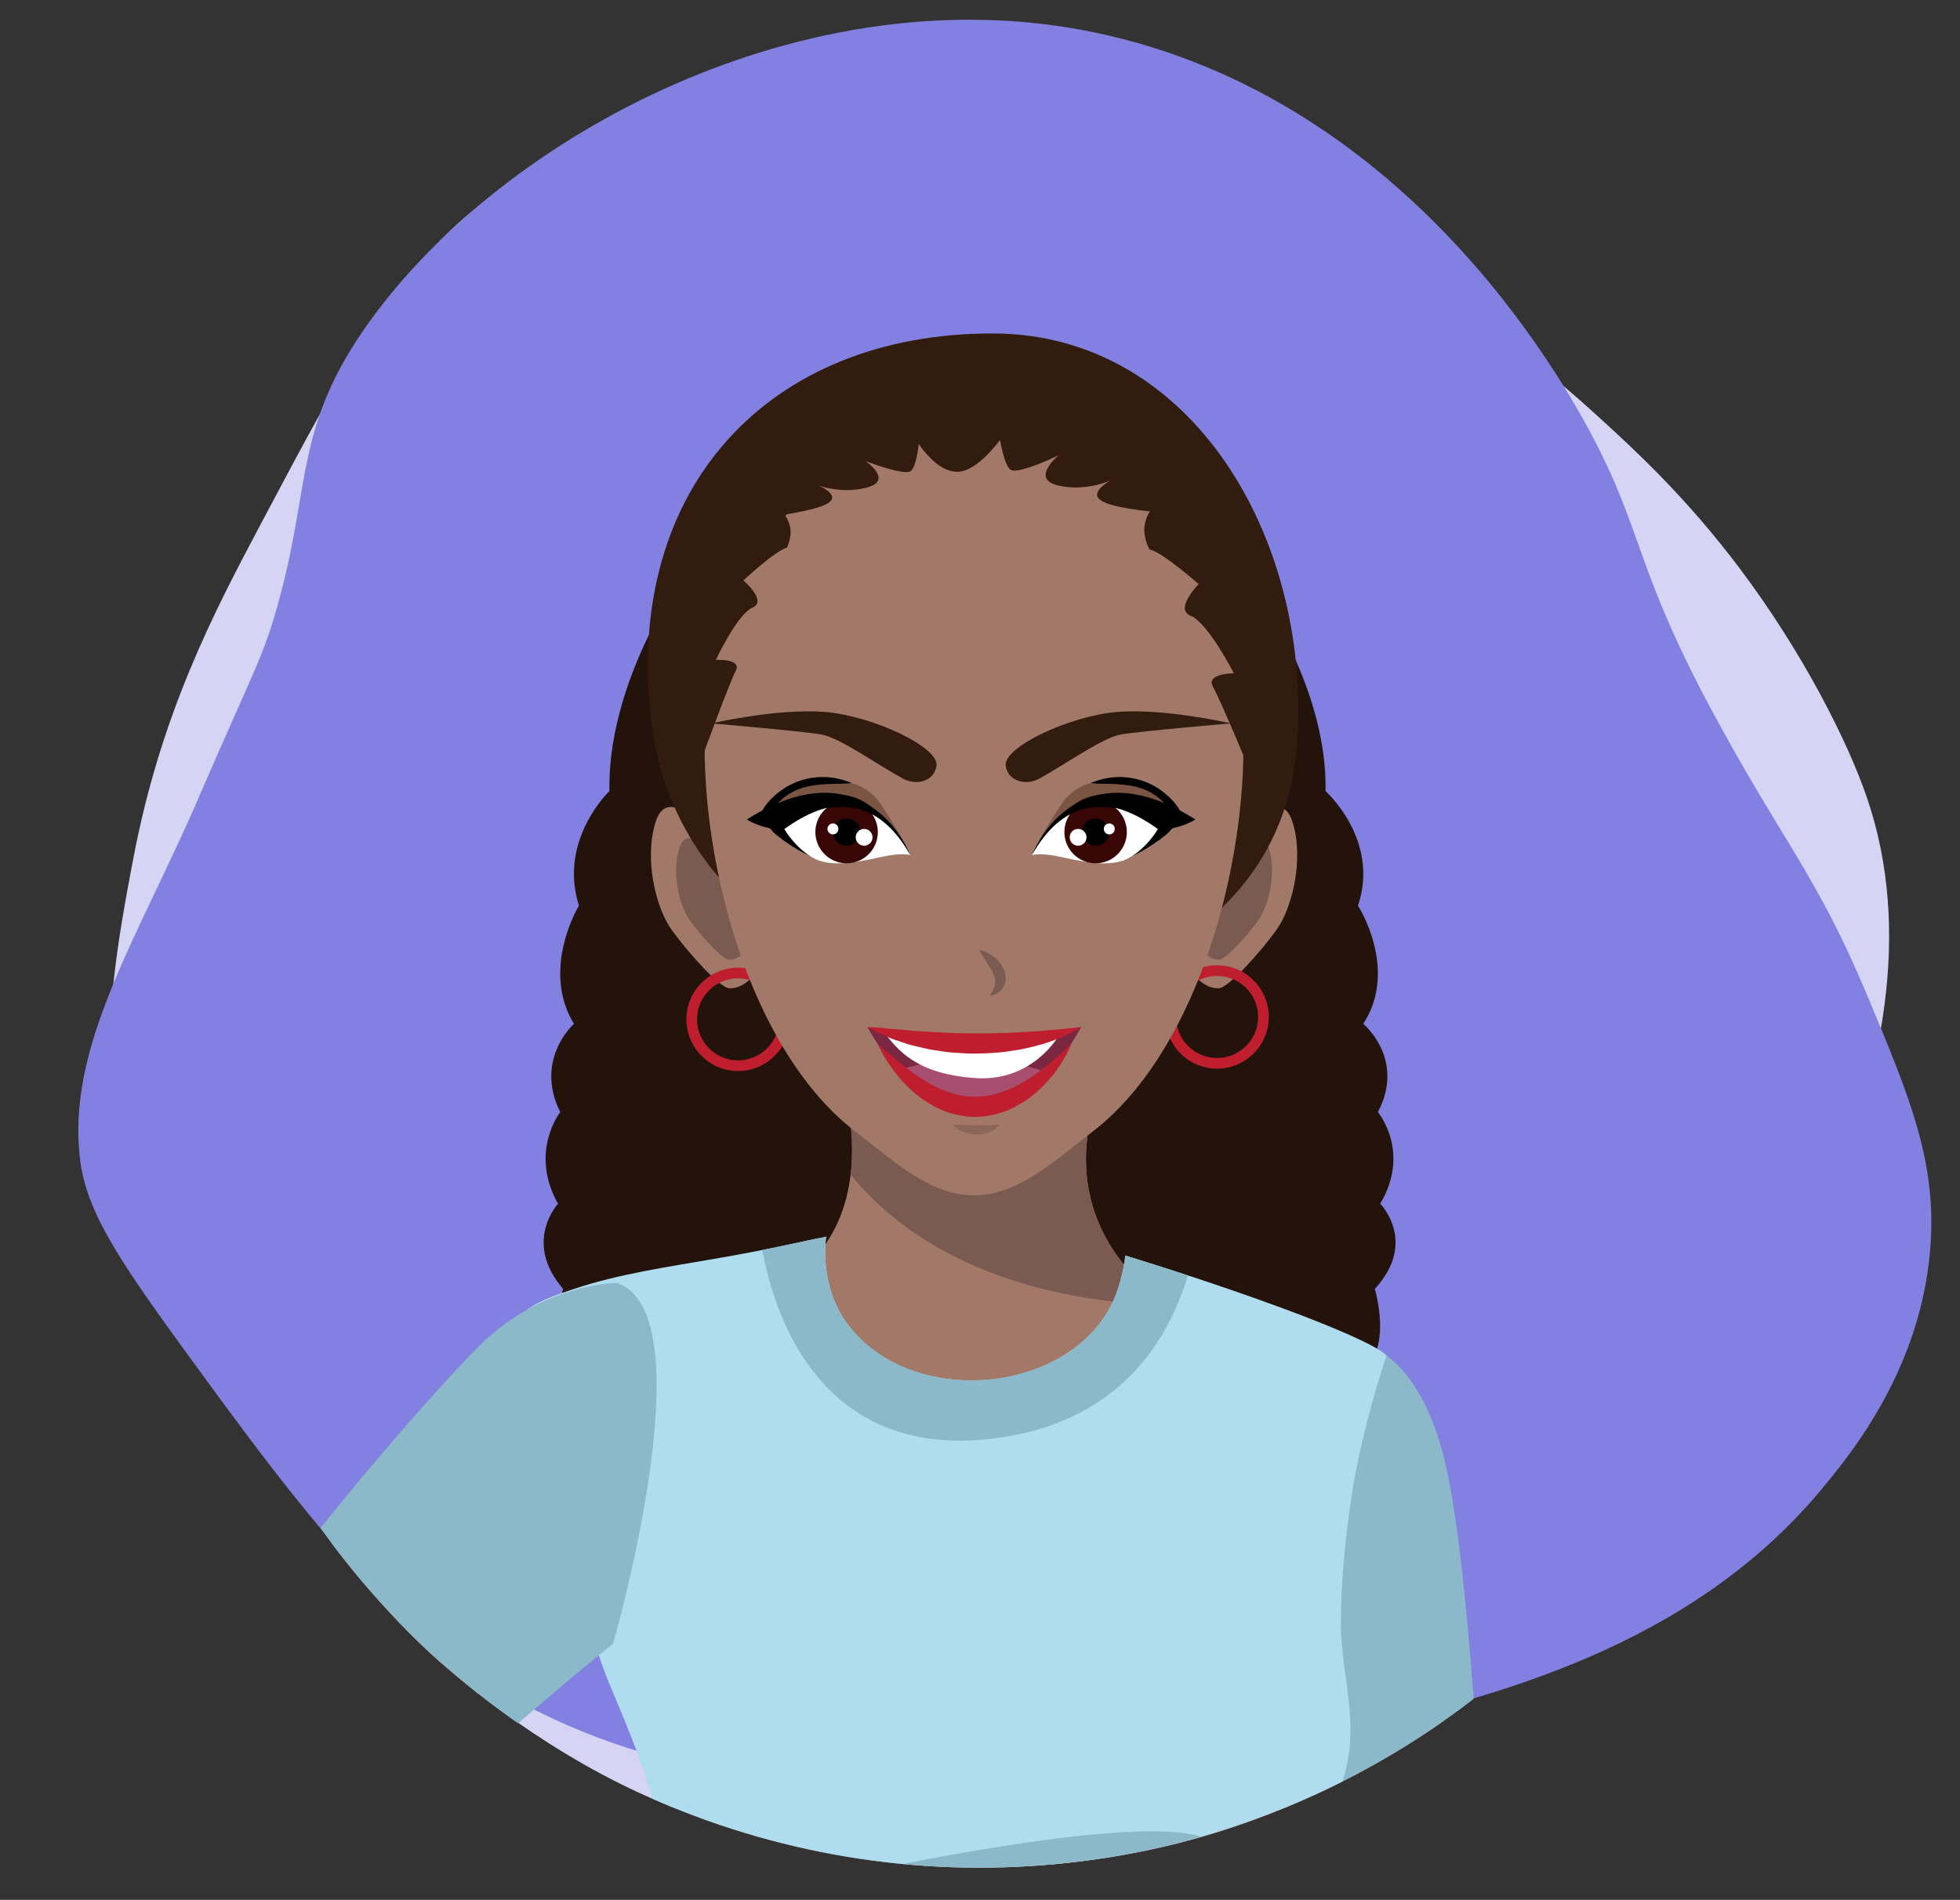
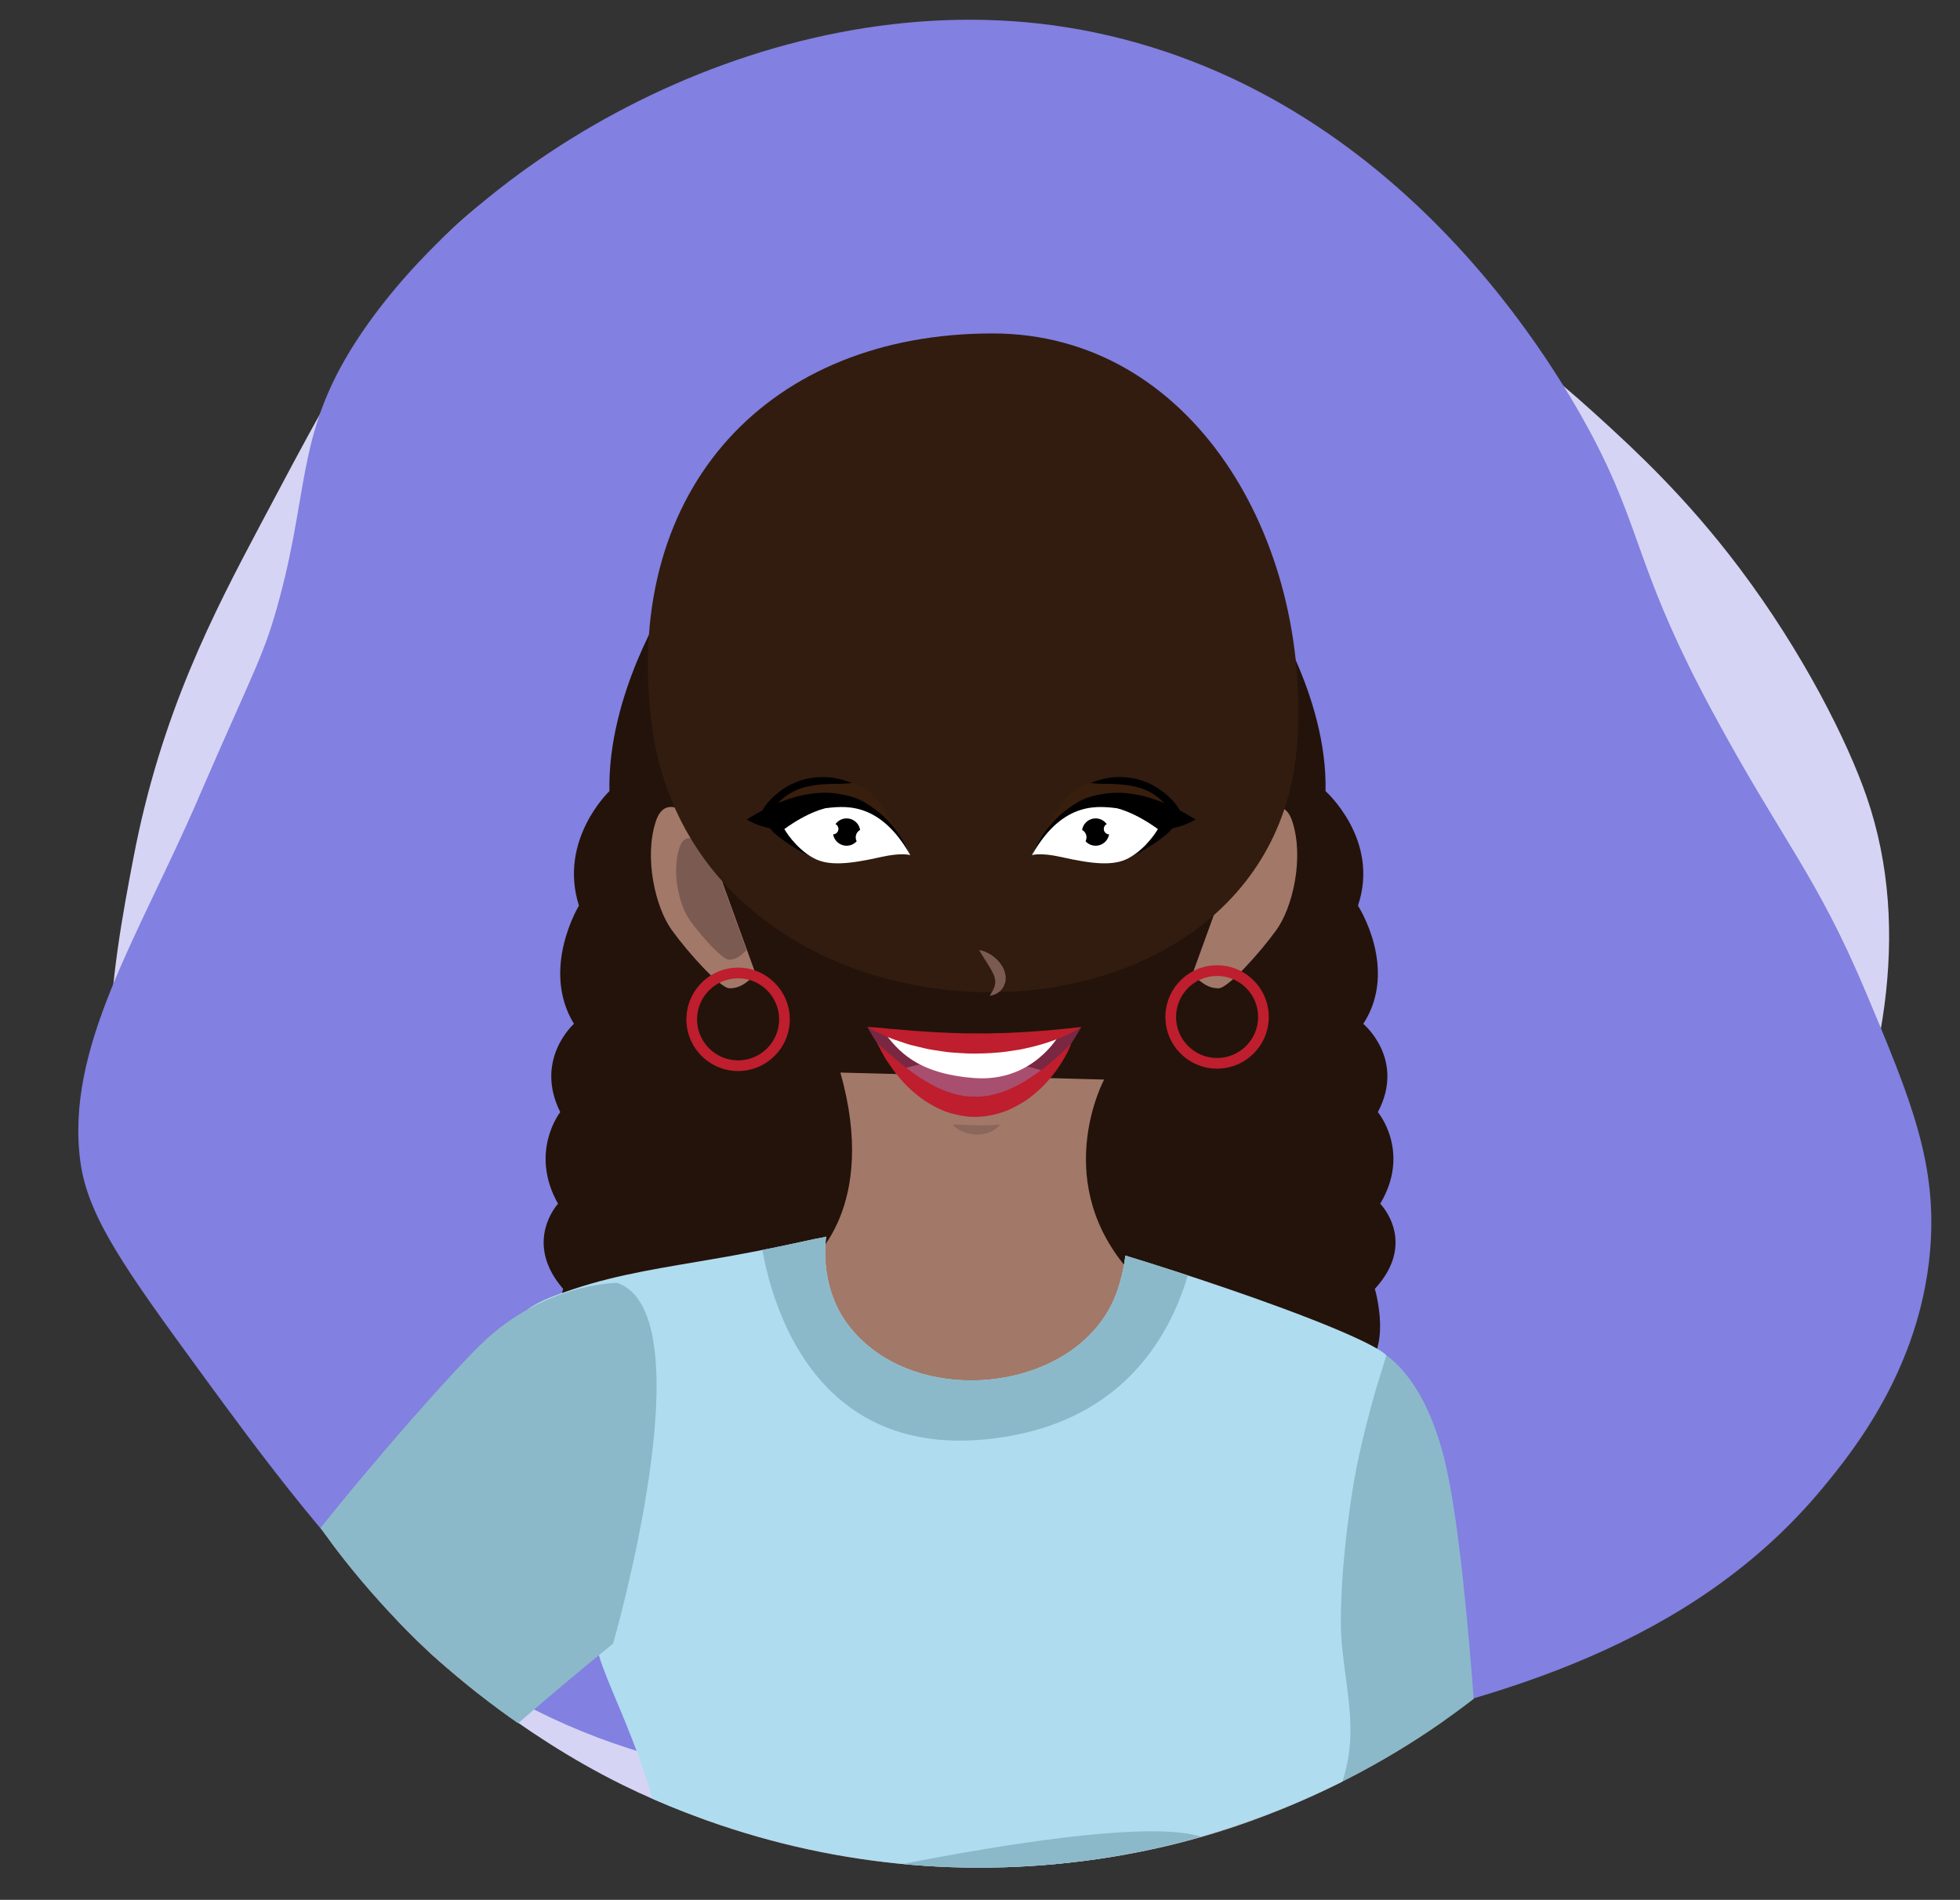
<svg xmlns="http://www.w3.org/2000/svg" id="a" viewBox="0 0 361.6 350.58">
  <rect x="0" y="0" width="361.6" height="350.58" fill="#333333" stroke="none" />
  <defs>
    <style>.e{fill:none;}.f{fill:#fff;}.g{fill:#321c0f;}.h{fill:#8bb9c9;}.i{fill:#b0dcef;}.j{fill:#be1e2d;}.k{fill:#a84f6f;}.l{fill:#d6d4f5;}.m{fill:#23130b;}.n{fill:#42210b;}.o{fill:#380705;}.p{fill:#a27869;}.q{fill:#8280e0;}.r{fill:#7a5a51;}.s{fill:#7a2742;}.t{opacity:.4;}.u{opacity:.6;}.v{clip-path:url(#c);}.w{clip-path:url(#b);}.x{clip-path:url(#d);}</style>
    <clipPath id="b">
      <circle class="e" cx="180.66" cy="195.48" r="149.16" transform="translate(-85.31 185) rotate(-45)" />
    </clipPath>
    <clipPath id="c">
-       <path class="p" d="M243.94,321.44c.79-8.69-6.32-36.92-6.32-40.47s5.11-34.22,1.16-35.7c-3.67-1.37-31.52-12.02-31.52-12.02-13.1-16.35-3.56-34.04-3.56-34.04l-48.66-1.29c7.06,24.91-5.45,34.71-5.45,34.71h0c-9.29,1.34-30.4,5.12-39.87,12.78-5.79,4.68,5.52,44.04,8.91,47.72,3.12,3.37,4.76,9.55,6.12,13.86,3.12,9.83,4.37,20.21,4.3,30.51-.07,10.23-1.4,20.41-3.31,30.45-1.77,9.34-5.16,17.6-7.51,26.72-.74,2.88-3.49,8.75-.69,9.77,50.24,18.2,105.68,8.22,118.71,5.08,2.32-.56,4.04-2.53,4.25-4.9,.25-2.74-.3-4.27-.67-6.42-2.69-15.53-7.82-20.36-7.49-29.62,.4-11.06,11.42-31.31,13-35.85,1.58-4.54-2.2-2.58-1.41-11.27Z" />
-     </clipPath>
+       </clipPath>
    <clipPath id="d">
      <path class="i" d="M239.23,390.04c-1.97-5.28-4-10.54-4.36-16.19-.57-9.16,1.97-18.2,5.15-26.69,2.97-7.93,7.99-15.86,8.94-24.37,.88-7.87-1.64-15.78-1.59-23.67,.05-7.84,.87-15.65,2.04-23.41,.97-6.4,2.56-12.68,4.31-18.91,.54-1.92,1.51-4.76,2.04-6.68,0,0-.89-1.96-19.32-8.78-14.18-5.24-28.84-9.65-28.84-9.65,0,0-.19,2.54-1.33,6.08-6.24,19.34-37.8,23.01-49.97,6.48-5.37-7.3-3.87-16.09-3.87-16.09-.02,.12-1.9,.42-2.03,.45-1.73,.38-3.47,.75-5.21,1.12-4.48,.95-8.92,1.8-13.43,2.57-8.75,1.53-17.58,2.76-26.02,5.6-2.81,.95-5.99,1.97-8.42,3.74l13.21,63.96c3.09,10.2,14.9,28.49,14.3,61.03-.16,8.45-3.85,16.18-6.93,23.95-14.01,35.25-14.54,67.88-14.54,67.88,63.51,11.76,139.56,4.93,147.21,.18,1.44-.9-.78-11.99-.94-13.42-.79-7.22-1.65-14.45-2.66-21.65-1.23-8.74-2.78-17.45-5.16-25.96-.71-2.56-1.63-5.07-2.56-7.58Z" />
    </clipPath>
  </defs>
  <path class="l" d="M24.61,158.35c5.08-26.73,14.87-45.37,23.43-61.52,16.91-31.9,26.16-49.34,44.79-62.19C142.4,.49,218.42,26.43,249.95,44.01c9.01,5.03,26.58,16.17,44.79,32.76,6.85,6.24,16.29,14.93,26.19,28.08,11.75,15.62,19.93,31.98,23.43,42.13,17.41,50.44-24.69,108.41-35.94,123.96-14.73,20.37-35.7,49.41-76.2,64.55-43.54,16.28-87.95,8.39-117.31-6.09-19.91-9.81-34.72-23.55-36.12-24.87-10.02-9.42-16.45-18.21-28.91-35.41-11.73-16.2-17.6-24.3-20.59-30.43-14.44-29.58-8.47-60.42-4.68-80.35Z" />
  <path class="q" d="M36.61,147.26c10.58-24.44,12.11-26.18,15.04-37.15,5.72-21.41,2.87-31.69,16.39-50.58C92.99,24.69,148.86-5.02,201.82,5.96c59.26,12.28,88.29,66.97,93.57,77.68,7.52,15.22,7.3,23.1,20.47,47.55,13.09,24.3,19.23,30.11,28.51,52.23,8.08,19.27,13.14,31.33,11.7,47.55-1.92,21.56-14.12,36.73-19.74,43.53-24.52,29.7-61.22,38.71-87.72,44.87-33.81,7.85-118.96,26.63-170.33-17.41-15.15-12.99-30.8-34.4-41.13-48.54-13.95-19.09-20.95-28.85-22.32-39.03-2.83-21.04,10.59-41.25,21.79-67.13Z" />
  <g class="w">
    <g>
      <path class="m" d="M254.63,222.13c5.73-9.58-.43-16.91-.43-16.91,5.17-9.77-2.69-16.29-2.69-16.29,6.59-10.13-.98-21.81-.98-21.81,4.11-12.16-5.98-21.13-5.98-21.13,.37-17.85-11.2-34.74-11.2-34.74l-36.82-41.02h-38.96l-34.61,41.02s-10.88,16.89-10.53,34.74c0,0-9.48,8.96-5.62,21.13,0,0-7.12,11.68-.92,21.81,0,0-7.39,6.52-2.53,16.29,0,0-5.79,7.33-.41,16.91,0,0-6.55,7.04,.94,15.71,0,0-3.28,11.56,2.57,15.42,0,0-2.11,11.26,7.49,11.58,0,0,2.57,11.9,9.01,9.33,0,0,5.27,6.75,11.82,3.54,0,0,4.63,4.82,11.21,1.61,0,0,4.63,2.3,9.35-2.87l21.11-.9,22.46,.9c5.02,5.17,9.95,2.87,9.95,2.87,7,3.21,11.92-1.61,11.92-1.61,6.97,3.22,12.57-3.54,12.57-3.54,6.85,2.57,9.58-9.33,9.58-9.33,10.21-.32,7.97-11.58,7.97-11.58,6.22-3.86,2.74-15.42,2.74-15.42,7.97-8.67,1-15.71,1-15.71Z" />
      <path class="p" d="M236.7,242.27c1.6-1.39,19.15,7.92,19.95,9.18,10.5,16.46,9.22,37.48,9.54,56.17,.19,10.98,.68,21.95,1.41,32.91,2.82,42.1,4.71,87.25,10.91,128.86,.16,1.06-13.96,10.85-18.86,8.57,0,0-18.21-61.4-19.16-75.29-1.44-20.91-6.68-39.11-10.79-58.13-2.19-10.15-4.06-20.53-4.86-31.68-1.57-23.93,11.07-69.9,11.86-70.61Z" />
      <path class="h" d="M253.02,248.56s9.34,2.66,13.73,21.87c4.74,20.74,7.12,76.14,7.12,76.14,0,0-23.53,5.91-41.03,1.95l20.18-99.97Z" />
      <g>
        <path class="p" d="M243.94,321.44c.79-8.69-6.32-36.92-6.32-40.47s5.11-34.22,1.16-35.7c-3.67-1.37-31.52-12.02-31.52-12.02-13.1-16.35-3.56-34.04-3.56-34.04l-48.66-1.29c7.06,24.91-5.45,34.71-5.45,34.71h0c-9.29,1.34-30.4,5.12-39.87,12.78-5.79,4.68,5.52,44.04,8.91,47.72,3.12,3.37,4.76,9.55,6.12,13.86,3.12,9.83,4.37,20.21,4.3,30.51-.07,10.23-1.4,20.41-3.31,30.45-1.77,9.34-5.16,17.6-7.51,26.72-.74,2.88-3.49,8.75-.69,9.77,50.24,18.2,105.68,8.22,118.71,5.08,2.32-.56,4.04-2.53,4.25-4.9,.25-2.74-.3-4.27-.67-6.42-2.69-15.53-7.82-20.36-7.49-29.62,.4-11.06,11.42-31.31,13-35.85,1.58-4.54-2.2-2.58-1.41-11.27Z" />
        <g class="v">
          <path class="r" d="M151.13,207.28c.83,2.02,17.87,45.1,100.31,30.84l.93-40.2-101.24,9.36Z" />
        </g>
      </g>
      <g>
        <path class="i" d="M239.23,390.04c-1.97-5.28-4-10.54-4.36-16.19-.57-9.16,1.97-18.2,5.15-26.69,2.97-7.93,7.99-15.86,8.94-24.37,.88-7.87-1.64-15.78-1.59-23.67,.05-7.84,.87-15.65,2.04-23.41,.97-6.4,2.56-12.68,4.31-18.91,.54-1.92,1.51-4.76,2.04-6.68,0,0-.89-1.96-19.32-8.78-14.18-5.24-28.84-9.65-28.84-9.65,0,0-.19,2.54-1.33,6.08-6.24,19.34-37.8,23.01-49.97,6.48-5.37-7.3-3.87-16.09-3.87-16.09-.02,.12-1.9,.42-2.03,.45-1.73,.38-3.47,.75-5.21,1.12-4.48,.95-8.92,1.8-13.43,2.57-8.75,1.53-17.58,2.76-26.02,5.6-2.81,.95-5.99,1.97-8.42,3.74l13.21,63.96c3.09,10.2,14.9,28.49,14.3,61.03-.16,8.45-3.85,16.18-6.93,23.95-14.01,35.25-14.54,67.88-14.54,67.88,63.51,11.76,139.56,4.93,147.21,.18,1.44-.9-.78-11.99-.94-13.42-.79-7.22-1.65-14.45-2.66-21.65-1.23-8.74-2.78-17.45-5.16-25.96-.71-2.56-1.63-5.07-2.56-7.58Z" />
        <g class="x">
          <path class="h" d="M139.99,225.77s2.63,43.63,41.79,39.84c40.99-3.97,39.71-45.82,39.71-45.82l-81.5,5.98Z" />
          <path class="h" d="M147.18,348.06s79.5,5.38,77.78-6.21c-1.72-11.59-77.78,6.21-77.78,6.21Z" />
        </g>
      </g>
      <path class="p" d="M108.34,295.69s-28.55,23.85-31.76,26.61c-3.2,2.75-18.68,16.06-18.68,18.12s20.01,68.81,21.62,73.17c1.6,4.36,6.14,11.47,7.21,11.47s21.08-13.53,25.89-16.06c4.8-2.52,17.08-5.73,23.75-4.59,6.67,1.15,12.54,2.75,11.74,4.59-.8,1.83-7.74,1.83-11.21,1.38-3.47-.46-9.61-1.15-11.48-.69-1.87,.46-4,2.18-3.47,2.98,.53,.8,17.35,1.03,18.68,1.03s8.81,1.15,9.21,3.67c.4,2.52-3.6,1.95-4.67,1.95h-2.4s3.87,1.83,3.34,3.67c-.53,1.83-4.8,2.18-8.41,2.06s-17.48-.19-19.08,.02c-1.6,.21-1.47,1.93-.93,2.16,.53,.23,18.95,2.41,20.15,3.67,1.2,1.26,2.13,3.44-1.07,3.78-3.2,.34-19.08-1.72-20.95-1.03-1.87,.69-11.34,4.47-14.28,5.62-2.94,1.15-12.81,3.67-17.21,3.21-4.4-.46-7.74-1.61-10.67-4.7-2.94-3.1-8.14-9.75-10.27-12.16-2.13-2.41-28.15-47.82-30.56-52.41-2.4-4.59-12.54-31.5-11.74-37.84,.79-6.34,19.21-27.98,24.28-33.49,5.07-5.5,31.49-34.86,31.49-34.86,0,0,37.36,5.96,31.49,28.67Z" />
      <path class="h" d="M113.85,236.73s-13.52,0-25.13,11.34c-5.45,5.32-19,20.49-31.53,36.32-.48,.61,27.43,43.46,30.22,40.91,12.43-11.37,25.69-21.98,25.69-21.98,0,0,17.56-60.76,.75-66.6Z" />
      <g>
        <g>
          <path class="p" d="M229.74,152.87s6.51-7.99,8.69-1.27c2.18,6.73,.06,15.83-2.94,20-3,4.17-8.91,10.75-10.67,10.77-1.76,.02-3.15-.88-4.82-2.66l9.74-26.84Z" />
-           <path class="r" d="M228.24,157.31s4.37-5.36,5.83-.85c1.47,4.52,.04,10.62-1.97,13.42s-5.98,7.21-7.16,7.22c-1.18,.01-2.11-.59-3.24-1.79l6.53-18.01Z" />
        </g>
        <g>
          <path class="p" d="M129.67,152.87s-6.51-7.99-8.69-1.27c-2.18,6.73-.06,15.83,2.94,20,3,4.17,8.91,10.75,10.67,10.77,1.76,.02,3.15-.88,4.82-2.66l-9.74-26.84Z" />
          <path class="r" d="M131.17,157.31s-4.37-5.36-5.83-.85c-1.47,4.52-.04,10.62,1.97,13.42,2.01,2.8,5.98,7.21,7.16,7.22,1.18,.01,2.11-.59,3.24-1.79l-6.53-18.01Z" />
        </g>
        <path class="j" d="M136.17,197.64c-5.26,0-9.54-4.28-9.54-9.54s4.28-9.54,9.54-9.54,9.54,4.28,9.54,9.54-4.28,9.54-9.54,9.54Zm0-17.11c-4.17,0-7.57,3.4-7.57,7.57s3.39,7.57,7.57,7.57,7.57-3.4,7.57-7.57-3.39-7.57-7.57-7.57Z" />
        <path class="j" d="M224.54,197.2c-5.26,0-9.54-4.28-9.54-9.54s4.28-9.54,9.54-9.54,9.54,4.28,9.54,9.54-4.28,9.54-9.54,9.54Zm0-17.11c-4.17,0-7.57,3.4-7.57,7.57s3.39,7.57,7.57,7.57,7.57-3.4,7.57-7.57-3.39-7.57-7.57-7.57Z" />
        <g>
          <path class="g" d="M120.08,132.54c-4.84-42.69,21.92-71.01,63.01-71.01,36.9,0,58.87,38.02,56.23,75.6-4.4,62.48-111.74,61.59-119.24-4.6Z" />
-           <path class="p" d="M179.7,80.31c-27.45,0-49.71,21.58-49.71,57.33,0,25.14,9.52,57.12,27.79,71.14,7.1,5.45,13.77,11.79,21.92,11.79s14.82-6.34,21.92-11.79c18.27-14.02,27.79-46,27.79-71.14,0-35.76-22.26-57.33-49.71-57.33Z" />
        </g>
        <path class="r" d="M180.66,175.33s.35,.66,.89,1.49c.26,.4,.55,.87,.87,1.37,.14,.24,.29,.49,.44,.74,.12,.25,.28,.49,.37,.74,.14,.24,.18,.47,.27,.7,.04,.22,.1,.44,.11,.65-.02,.2,.03,.43-.05,.63-.04,.21-.07,.44-.18,.63-.1,.19-.15,.41-.26,.58-.11,.16-.2,.32-.27,.45-.15,.27-.24,.44-.24,.44,0,0,.18-.02,.49-.11,.15-.05,.35-.1,.56-.19,.22-.08,.42-.25,.66-.42,.11-.09,.25-.17,.36-.3,.11-.13,.21-.27,.31-.42,.24-.29,.35-.67,.47-1.07,.08-.2,.06-.41,.07-.62,0-.21,.03-.44-.02-.64-.07-.41-.18-.83-.35-1.18-.16-.38-.37-.69-.59-1-.22-.3-.47-.56-.71-.81-.5-.46-1.01-.83-1.49-1.07-.94-.52-1.69-.6-1.69-.6Z" />
        <g>
          <g>
            <path d="M167.28,157.06c-4.02-4.18-6.5-13.65-18.01-9.24-2.06,.79-4.2,1.98-6.36,3.55l-2.11,.6,1.49,1.11c.17,.7,6.35,5.2,8.7,5.24,9.35,.14,16.45-1.09,16.29-1.26Z" />
            <path class="f" d="M167.95,157.8s-6.53-16.91-23.25-4.81c0,0,2,3.54,5.44,5.38,2.81,1.5,6.72,1.05,12.42-.23,3.9-.87,5.39-.34,5.39-.34Z" />
-             <path class="o" d="M157.27,159.2c-3.13,.6-6.14-1.45-6.74-4.58-.6-3.13,1.45-6.14,4.58-6.74,3.13-.6,6.14,1.45,6.74,4.58,.6,3.13-1.45,6.14-4.58,6.74Z" />
            <path d="M156.19,156.06c-1.39,0-2.52-1.13-2.52-2.52s1.13-2.52,2.52-2.52,2.52,1.13,2.52,2.52-1.13,2.52-2.52,2.52Z" />
            <path class="f" d="M153.67,153.97c-.56,0-1.01-.45-1.01-1.01s.45-1.01,1.01-1.01,1.01,.45,1.01,1.01-.45,1.01-1.01,1.01Z" />
            <circle class="f" cx="159.42" cy="154.51" r="1.55" />
            <g class="t">
              <path class="n" d="M155.75,144.32c-.74-.12-1.5-.1-2.25-.08-1.5,.05-3,.17-4.49,.41-1.04,.17-2.08,.41-3.04,.85-1.28,.59-2.21,1.62-3.11,2.67-.4,.47-.91,1.02-1.12,1.62,0,0,7.83-2.31,8.99-2.26,1.15,.05,8.36,.04,11.35,2.71,2.97,2.65,4.61,5.05,4.62,5.06-.09-.25-4.11-7.19-5.27-8.27-2.14-1.99-3.59-2.39-5.34-2.74-.09-.02-.26,.04-.34,.03Z" />
            </g>
            <path d="M140,151.66c-.08-.32,.12-.82,.22-1.13,.53-1.57,1.74-2.9,2.98-3.96,1.25-1.08,2.7-1.92,4.26-2.46,.05-.02,.09-.03,.14-.05,1.59-.53,3.28-.75,4.95-.65,.84,.05,1.68,.18,2.5,.39,.42,.11,.84,.22,1.24,.38,.25,.1,.57,.2,.85,.31-1.33,.18-2.68,.12-4.02,.17-1.39,.05-2.78,.17-4.13,.47-2.78,.62-5,2.12-6.58,4.49-.5,.75-.52,1.7-1.51,1.91-.28,.06-.61,.14-.89,.13Z" />
            <path d="M167.95,157.8s-7.77-20.7-30.17-6.58c0,0,2.73,1.81,6.27,1.76,0,0,5.01-3.59,8.07-3.84,3.06-.25,9.93-1.78,15.82,8.66Z" />
          </g>
          <path class="g" d="M166.65,143.71c1.29,.7,2.88,.82,4.19,.21,.89-.42,1.71-1.18,1.93-2.57,.57-3.48-11.87-9.28-20.6-9.98-8.73-.7-20.95,2.12-20.95,2.12,0,0,16.57,1.4,20.33,2.05,3.41,.59,10.44,5.66,15.1,8.18Z" />
        </g>
        <g>
          <g>
            <path d="M191.04,157.06c4.02-4.18,6.5-13.65,18.01-9.24,2.06,.79,4.2,1.98,6.36,3.55l2.11,.6-1.49,1.11c-.17,.7-6.35,5.2-8.7,5.24-9.35,.14-16.45-1.09-16.29-1.26Z" />
            <path class="f" d="M190.37,157.8s6.53-16.91,23.25-4.81c0,0-2,3.54-5.44,5.38-2.81,1.5-6.72,1.05-12.42-.23-3.9-.87-5.39-.34-5.39-.34Z" />
-             <path class="o" d="M201.05,159.2c3.13,.6,6.14-1.45,6.74-4.58,.6-3.13-1.45-6.14-4.58-6.74-3.13-.6-6.14,1.45-6.74,4.58-.6,3.13,1.45,6.14,4.58,6.74Z" />
            <path d="M202.13,156.06c1.39,0,2.52-1.13,2.52-2.52s-1.13-2.52-2.52-2.52-2.52,1.13-2.52,2.52,1.13,2.52,2.52,2.52Z" />
            <path class="f" d="M204.65,153.97c.56,0,1.01-.45,1.01-1.01s-.45-1.01-1.01-1.01-1.01,.45-1.01,1.01,.45,1.01,1.01,1.01Z" />
            <path class="f" d="M198.9,156.06c.86,0,1.55-.69,1.55-1.55s-.69-1.55-1.55-1.55-1.55,.69-1.55,1.55,.69,1.55,1.55,1.55Z" />
            <g class="t">
              <path class="n" d="M202.57,144.32c.74-.12,1.5-.1,2.25-.08,1.5,.05,3,.17,4.49,.41,1.04,.17,2.08,.41,3.04,.85,1.28,.59,2.21,1.62,3.11,2.67,.4,.47,.91,1.02,1.12,1.62,0,0-7.83-2.31-8.99-2.26-1.15,.05-8.36,.04-11.35,2.71-2.97,2.65-4.61,5.05-4.62,5.06,.09-.25,4.11-7.19,5.27-8.27,2.14-1.99,3.59-2.39,5.34-2.74,.09-.02,.26,.04,.34,.03Z" />
            </g>
            <path d="M218.32,151.66c.08-.32-.12-.82-.22-1.13-.53-1.57-1.74-2.9-2.98-3.96-1.25-1.08-2.7-1.92-4.26-2.46-.05-.02-.09-.03-.14-.05-1.59-.53-3.28-.75-4.95-.65-.84,.05-1.68,.18-2.5,.39-.42,.11-.84,.22-1.24,.38-.25,.1-.57,.2-.85,.31,1.33,.18,2.68,.12,4.02,.17,1.39,.05,2.78,.17,4.13,.47,2.78,.62,5,2.12,6.58,4.49,.5,.75,.52,1.7,1.51,1.91,.28,.06,.61,.14,.89,.13Z" />
            <path d="M190.37,157.8s7.77-20.7,30.17-6.58c0,0-2.73,1.81-6.27,1.76,0,0-5.01-3.59-8.07-3.84-3.06-.25-9.93-1.78-15.82,8.66Z" />
          </g>
          <path class="g" d="M191.67,143.71c-1.29,.7-2.88,.82-4.19,.21-.89-.42-1.71-1.18-1.93-2.57-.57-3.48,11.87-9.28,20.6-9.98,8.73-.7,20.95,2.12,20.95,2.12,0,0-16.57,1.4-20.33,2.05-3.41,.59-10.44,5.66-15.1,8.18Z" />
        </g>
        <g>
          <g class="u">
            <path class="r" d="M175.78,207.52s.62,0,1.45,.03c.42,.01,.89,.03,1.39,.06,.5,.02,1.02,.05,1.53,.05,.52,.02,1.03,.02,1.51,0,.25,0,.48-.01,.71-.02,.23,0,.45,0,.65-.03,.2-.02,.4-.02,.57-.03,.17-.02,.32-.03,.45-.04,.26-.01,.42,0,.42,0,0,0-.09,.12-.28,.31-.18,.2-.47,.46-.87,.68-.19,.13-.41,.25-.65,.34-.24,.1-.5,.21-.78,.27-.55,.15-1.17,.22-1.77,.21-1.22-.02-2.39-.4-3.16-.87-.79-.44-1.18-.95-1.18-.95Z" />
          </g>
          <g>
            <path class="s" d="M179.75,192.64c11.77,.19,19.74-3.13,19.74-3.13-6.88,12.11-13.73,15.73-19.74,15.33-6.01,.41-12.86-3.22-19.74-15.33,0,0,7.97,3.32,19.74,3.13Z" />
            <path class="k" d="M192.72,197.73s-12.35-4.69-26-.54c0,0,7.09,6.68,10.68,6.85,3.59,.17,8.25-.37,9.85-1.28,1.6-.9,3.81-1.81,5.47-5.03Z" />
            <path class="f" d="M195.37,191.04s-4.79,8.71-15.61,7.89c-10.82-.82-14.16-5.19-16.76-8.57,0,0,12.58,2.09,16.76,2.27,4.18,.19,15.61-1.6,15.61-1.6Z" />
            <g>
              <path class="j" d="M197.64,192.57s-1.97,2.07-5.14,4.58c-1.61,1.22-3.52,2.56-5.69,3.57-1.07,.53-2.23,.92-3.4,1.22-1.17,.32-2.38,.46-3.59,.42-1.21,.05-2.41-.18-3.59-.45-1.15-.37-2.32-.72-3.39-1.27-1.07-.53-2.09-1.13-3.05-1.73-.92-.67-1.84-1.25-2.62-1.9-1.6-1.24-2.92-2.37-3.83-3.19-.91-.81-1.47-1.26-1.47-1.26,0,0,.3,.64,.89,1.73,.29,.55,.66,1.21,1.17,1.91,.48,.73,1.03,1.54,1.74,2.35,.66,.86,1.49,1.69,2.4,2.56,.95,.82,1.97,1.7,3.18,2.41,1.19,.73,2.52,1.4,3.97,1.86,1.47,.39,3,.73,4.58,.72,1.56,0,3.13-.24,4.58-.69,1.47-.4,2.79-1.09,4-1.8,1.23-.69,2.26-1.56,3.2-2.39,.95-.83,1.73-1.72,2.42-2.55,1.38-1.67,2.28-3.22,2.85-4.32,.56-1.11,.79-1.79,.79-1.79Z" />
              <path class="j" d="M199.49,189.51s-2.56,.31-6.26,.63c-1.86,.15-4,.31-6.3,.41-1.14,.08-2.33,.07-3.53,.11-1.2,.07-2.42,.03-3.64,.02-1.22,.05-2.44-.04-3.64-.05-1.2-.05-2.39-.1-3.53-.15-1.15-.08-2.26-.15-3.31-.22-1.06-.05-2.05-.18-2.99-.25-.92-.11-1.8-.11-2.55-.21-.75-.1-1.43-.15-1.98-.19-1.11-.09-1.76-.1-1.76-.1,0,0,.56,.32,1.56,.82,1,.5,2.45,1.22,4.29,1.79,.91,.31,1.9,.68,2.98,.9,1.07,.24,2.2,.58,3.4,.74,1.19,.15,2.42,.42,3.69,.48,1.26,.06,2.55,.2,3.84,.18,1.29-.03,2.58-.04,3.84-.16,1.27-.06,2.5-.27,3.69-.45,1.2-.14,2.33-.47,3.41-.7,1.07-.28,2.08-.56,2.99-.89,3.67-1.22,5.81-2.72,5.81-2.72Z" />
            </g>
          </g>
        </g>
        <path class="g" d="M186.83,77.87c.16-.25,.24-.4,.24-.4l-19.36,1.55s.06,.12,.16,.3c-10.49-.61-60.76-.51-38.12,59.86,0,0,4.79-13.12,5.99-15.4,1.2-2.28-3.68-2.01-3.68-2.01,0,0,3.95-8.43,6.76-9.64,2.81-1.21-1.67-5.02-1.67-5.02,0,0,5.89-5.52,8-6.03,0,0,.8-1.51,.7-3.21-.1-1.71-1.15-2.91-1.15-2.91,0,0,6.93-1,8.31-2.31,0,0,2-1.13-1.91-3.04,0,0,4.33,1.64,9.01,.3,4.69-1.34-.44-4.84-.44-4.84,0,0,6.88,2.69,8.28,1.89,.83-.48,1.31-3.01,1.56-5,1.59,2.26,4.1,5.01,6.96,5.1,2.82,.09,5.91-3.12,8.03-5.85,.41,2.25,1.09,5.02,2,5.5,1.57,.83,8.81-2.7,8.81-2.7,0,0-5.3,4.33-.14,5.56,5.15,1.23,9.71-.92,9.71-.92-4.1,2.44-1.86,3.6-1.86,3.6,1.58,1.41,9.13,2.11,9.13,2.11,0,0-1.05,1.45-1.04,3.41,0,1.96,.98,3.63,.98,3.63,2.31,.44,9.05,6.38,9.05,6.38,0,0-4.58,4.66-1.46,5.86,3.12,1.2,7.96,10.6,7.96,10.6,0,0-5.3,0-3.84,2.54,1.46,2.53,7.53,17.24,7.53,17.24,19.89-69.08-31.72-67.53-44.49-66.15Z" />
      </g>
    </g>
  </g>
</svg>